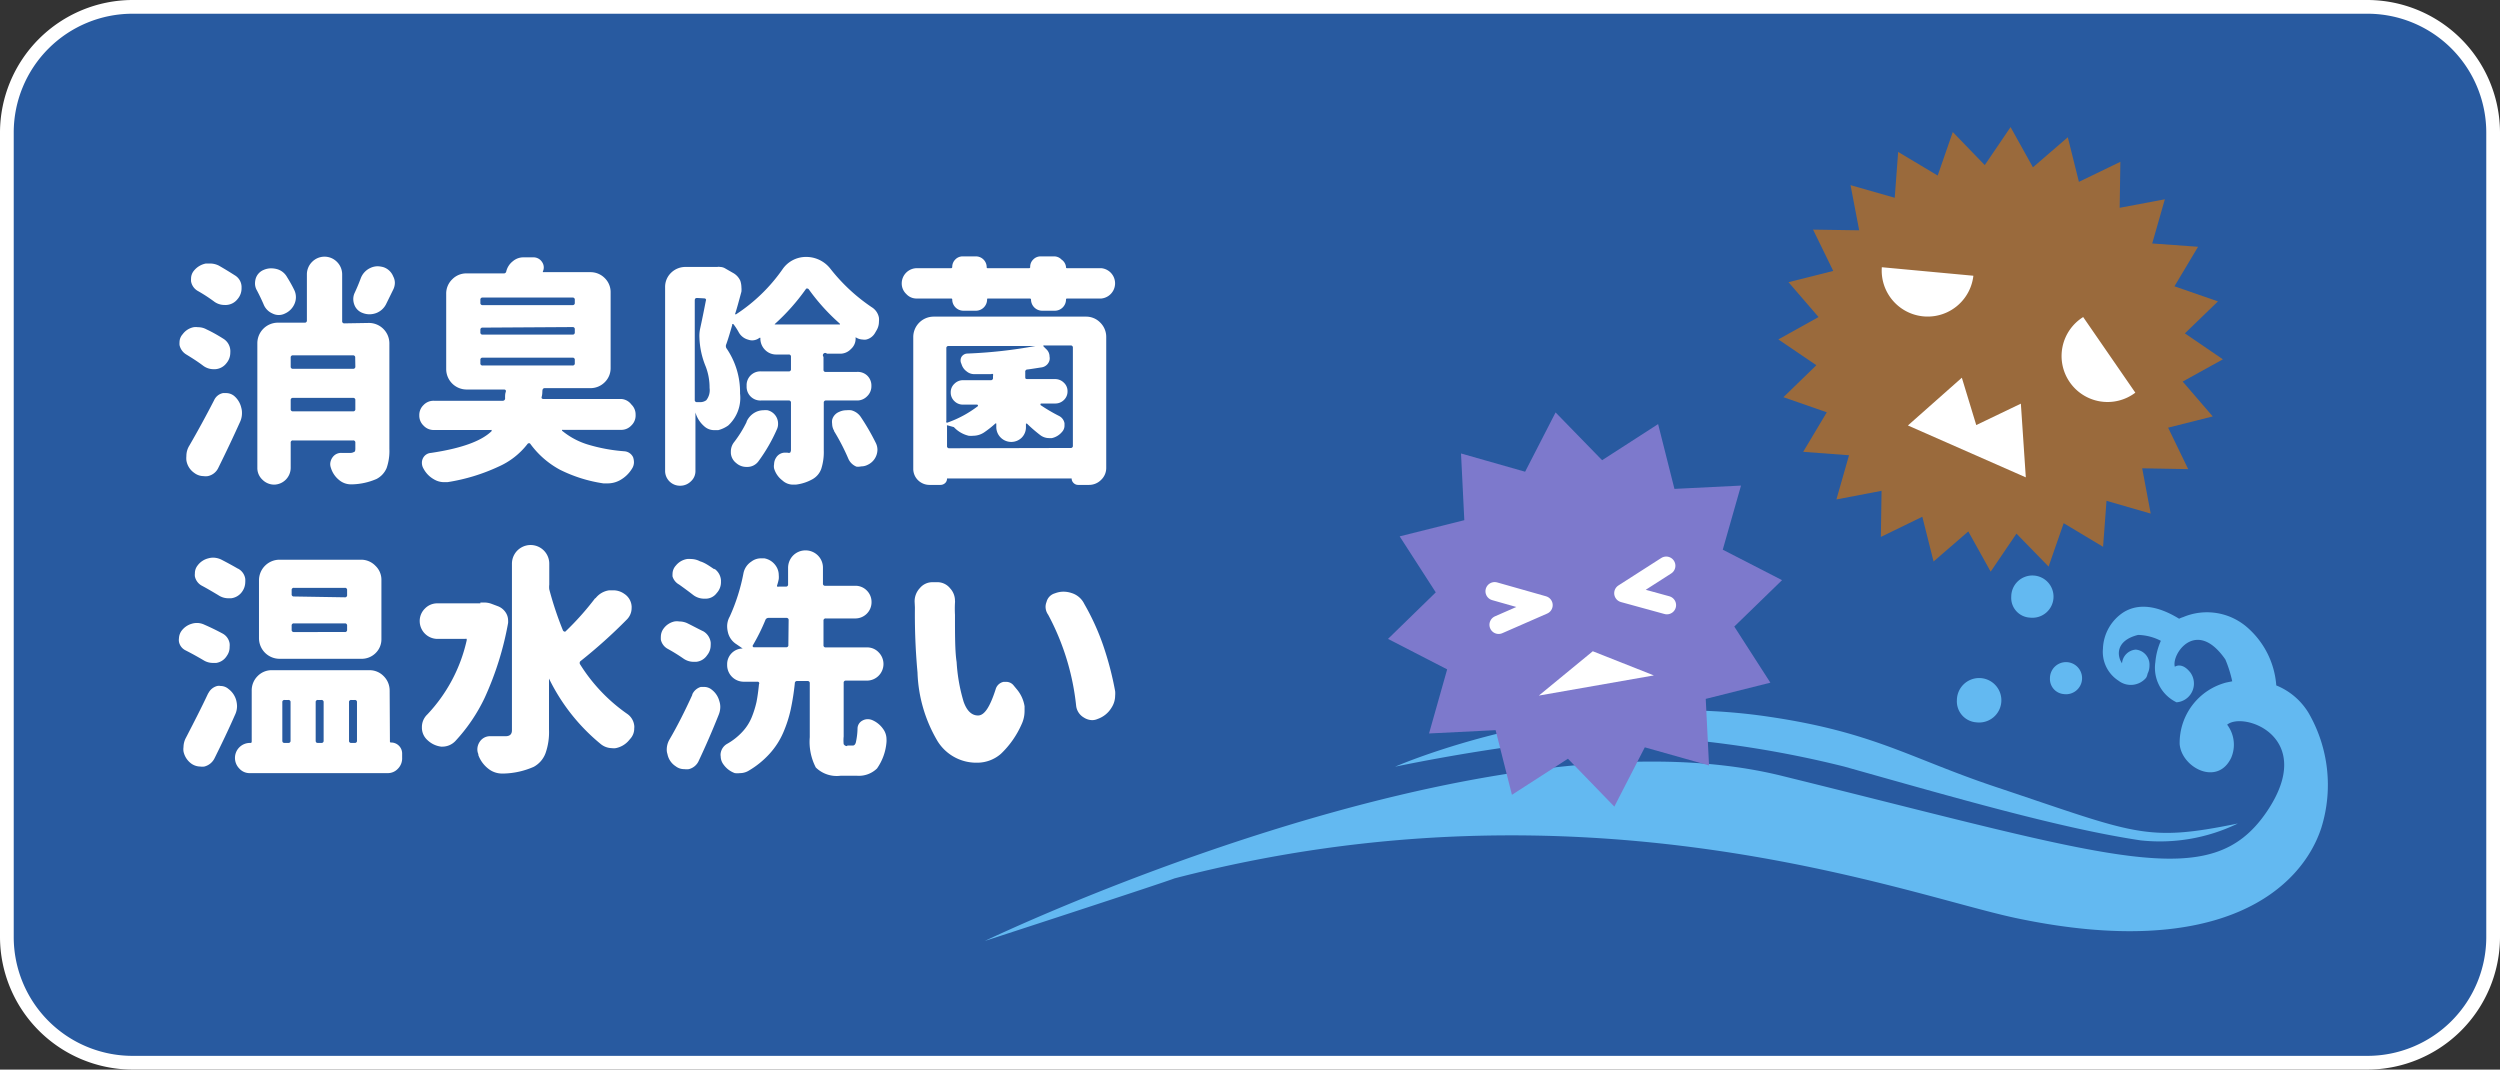
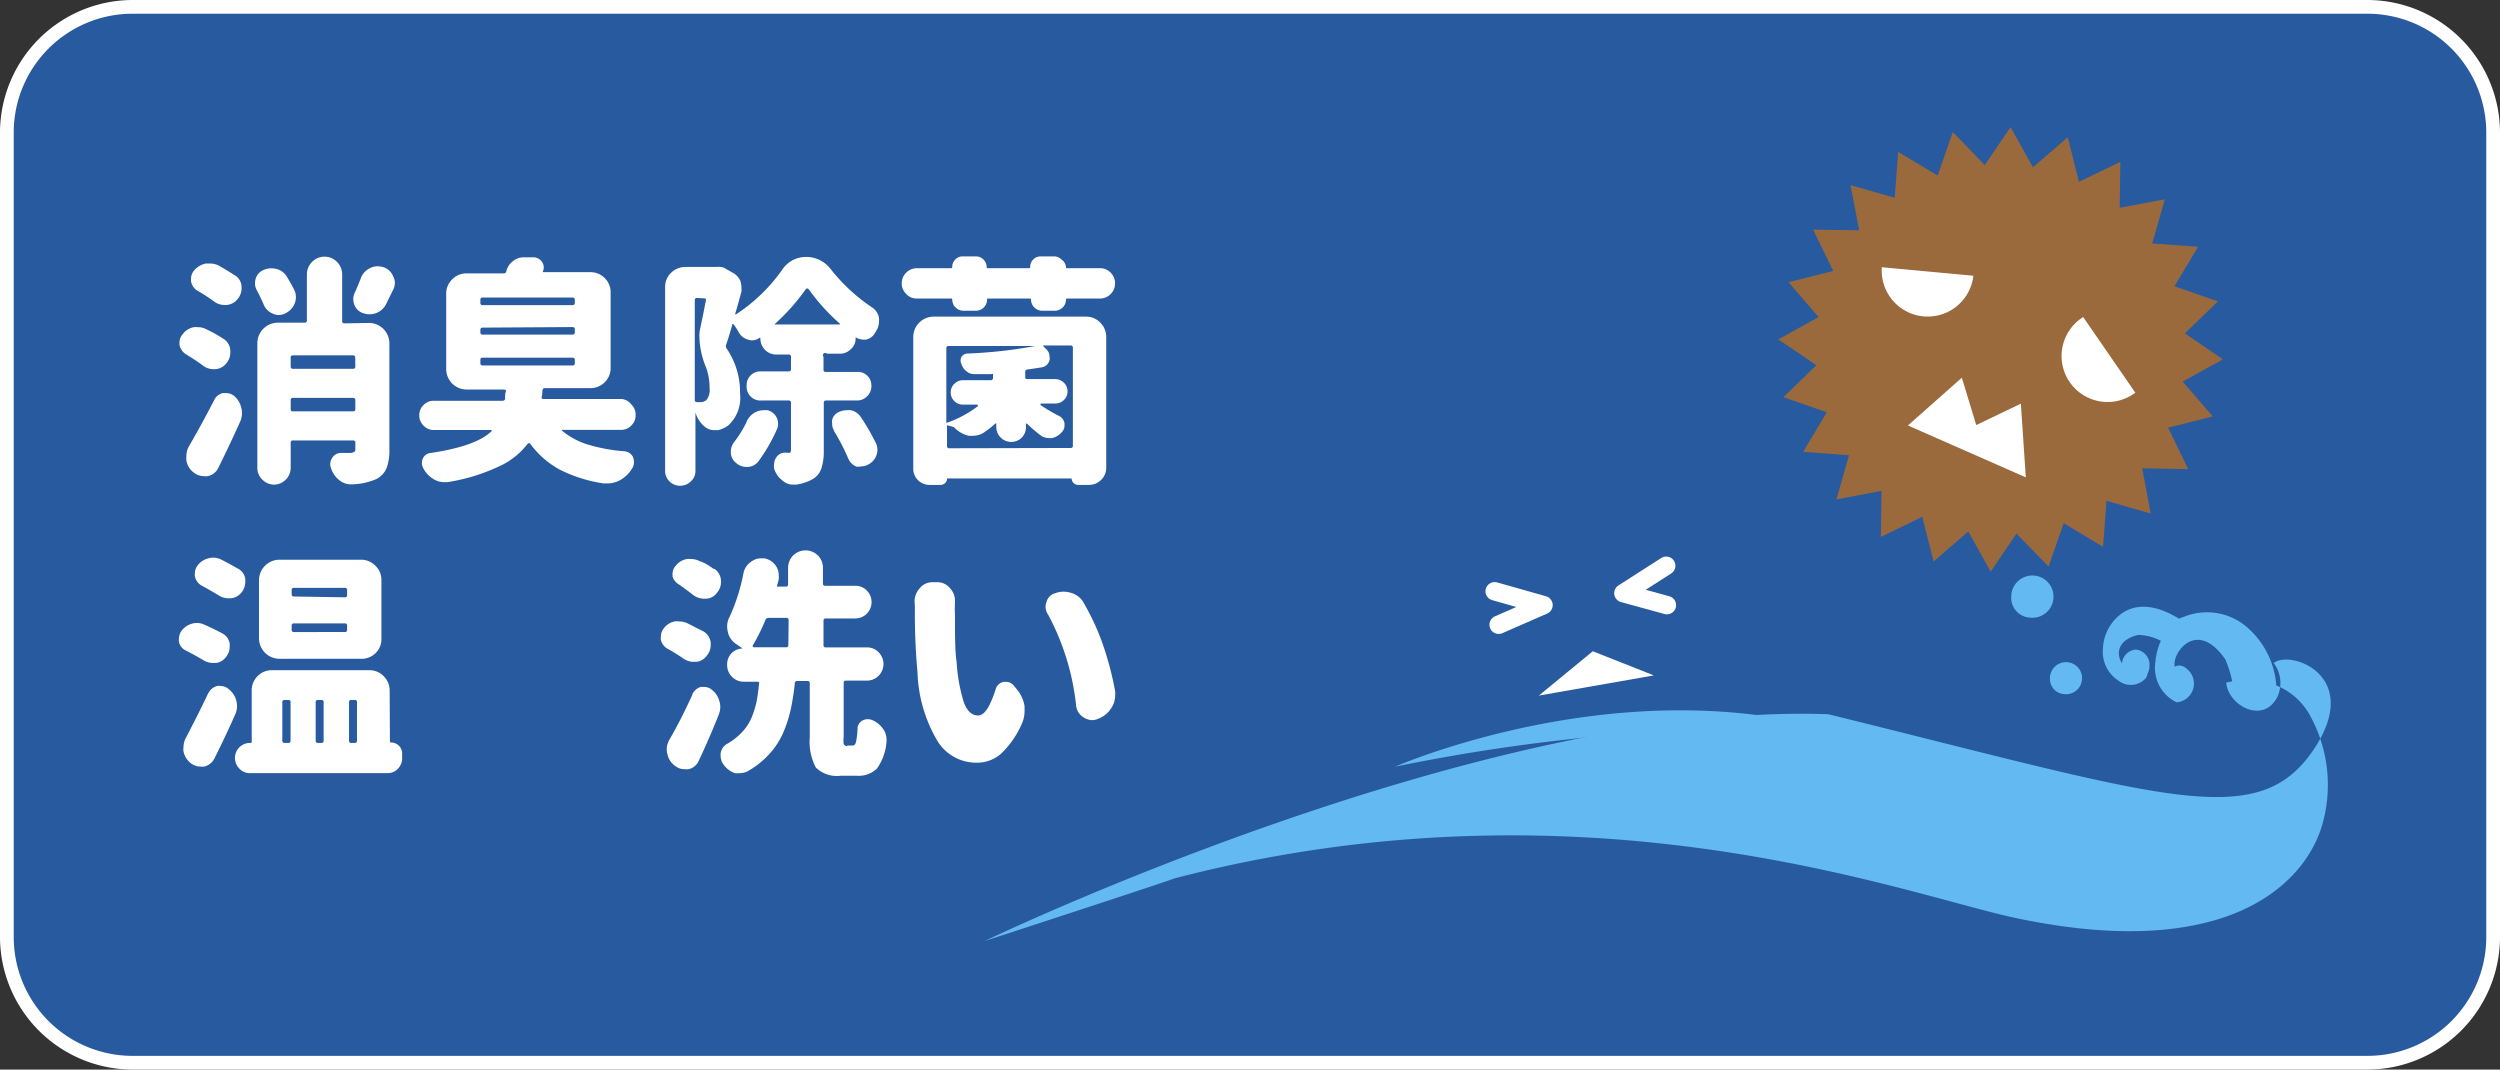
<svg xmlns="http://www.w3.org/2000/svg" viewBox="0 0 182.15 77.93">
  <rect x="0" y="0" width="182.15" height="77.93" fill="#333333" stroke="none" />
  <defs>
    <style>.cls-1{fill:#285aa0;}.cls-2{fill:#fff;}.cls-3{fill:#9a6a3c;}.cls-4{fill:#63b9f1;}.cls-5{fill:#7d79cc;}.cls-6{fill:none;stroke:#fff;stroke-linecap:round;stroke-linejoin:round;stroke-width:1.34px;}</style>
  </defs>
  <title>course-img1</title>
  <g id="レイヤー_2" data-name="レイヤー 2">
    <g id="レイヤー_2-2" data-name="レイヤー 2">
      <rect class="cls-1" x="0.5" y="0.5" width="181.15" height="76.93" rx="9.15" />
      <path class="cls-2" d="M172.5,1a8.66,8.66,0,0,1,8.65,8.65V68.28a8.66,8.66,0,0,1-8.65,8.65H9.65A8.66,8.66,0,0,1,1,68.28V9.65A8.66,8.66,0,0,1,9.65,1H172.5m0-1H9.65A9.68,9.68,0,0,0,0,9.65V68.28a9.68,9.68,0,0,0,9.65,9.65H172.5a9.68,9.68,0,0,0,9.65-9.65V9.65A9.68,9.68,0,0,0,172.5,0Z" />
      <path class="cls-2" d="M16.29,24.69a1.07,1.07,0,0,1,.49.82,1.1,1.1,0,0,1,0,.18,1.18,1.18,0,0,1-.28.77,1.11,1.11,0,0,1-.82.44h-.12a1.27,1.27,0,0,1-.78-.27c-.37-.28-.78-.54-1.22-.81a1.06,1.06,0,0,1-.48-.68,1.49,1.49,0,0,1,0-.21.87.87,0,0,1,.23-.58,1.3,1.3,0,0,1,.8-.51,1.1,1.1,0,0,1,.31,0,1.28,1.28,0,0,1,.63.16C15.5,24.21,15.91,24.45,16.29,24.69Zm-.38,9.39a1.08,1.08,0,0,1-.77.61,1.1,1.1,0,0,1-.31,0,1.13,1.13,0,0,1-.67-.23,1.36,1.36,0,0,1-.58-.92,1.63,1.63,0,0,1,0-.31,1.43,1.43,0,0,1,.22-.77q.92-1.59,1.8-3.3a.91.91,0,0,1,.65-.52h.2a.94.94,0,0,1,.6.2,1.59,1.59,0,0,1,.53.87,1.28,1.28,0,0,1,.05.38,1.51,1.51,0,0,1-.13.63C17,31.83,16.48,32.93,15.91,34.08Zm-1.53-12.9a1,1,0,0,1-.46-.68,1.28,1.28,0,0,1,0-.19.91.91,0,0,1,.22-.6A1.48,1.48,0,0,1,15,19.2l.29,0a1.44,1.44,0,0,1,.65.15c.42.24.81.48,1.17.71a1,1,0,0,1,.49.82V21a1.19,1.19,0,0,1-.29.79,1.11,1.11,0,0,1-.82.43h-.12a1.27,1.27,0,0,1-.81-.28A11.69,11.69,0,0,0,14.38,21.18Zm7.06-.05a1.2,1.2,0,0,1,.12.52,1.22,1.22,0,0,1-.09.46,1.35,1.35,0,0,1-.7.73,1,1,0,0,1-.92,0,1.21,1.21,0,0,1-.65-.68c-.14-.32-.3-.66-.48-1a1,1,0,0,1-.14-.51,1.41,1.41,0,0,1,.05-.35,1,1,0,0,1,.57-.63,1.38,1.38,0,0,1,.56-.12,1.74,1.74,0,0,1,.39.05,1.21,1.21,0,0,1,.76.58C21.11,20.5,21.29,20.82,21.44,21.13Zm5.44,2.4A1.49,1.49,0,0,1,28.37,25v7.7a3.78,3.78,0,0,1-.2,1.4,1.59,1.59,0,0,1-.74.8,4.76,4.76,0,0,1-1.78.39h-.08a1.34,1.34,0,0,1-.88-.33,1.81,1.81,0,0,1-.58-.87.86.86,0,0,1-.05-.27.88.88,0,0,1,.17-.5A.76.76,0,0,1,24.9,33h.63a.52.52,0,0,0,.28-.08c.06,0,.08-.12.08-.23v-.43a.15.15,0,0,0-.17-.17H21.35a.15.15,0,0,0-.17.17v1.82A1.23,1.23,0,0,1,20,35.31a1.21,1.21,0,0,1-.88-.36,1.16,1.16,0,0,1-.37-.87V25a1.5,1.5,0,0,1,1.49-1.49h1.95a.15.15,0,0,0,.17-.17V20a1.28,1.28,0,0,1,.38-.92,1.27,1.27,0,0,1,1.81,0,1.28,1.28,0,0,1,.38.92v3.39a.15.15,0,0,0,.17.17Zm-1,2.53a.15.15,0,0,0-.17-.17H21.35a.15.15,0,0,0-.17.17v.64a.15.15,0,0,0,.17.17h4.37a.15.15,0,0,0,.17-.17ZM21.18,29.8a.15.15,0,0,0,.17.17h4.37a.15.15,0,0,0,.17-.17v-.64a.15.15,0,0,0-.17-.17H21.35a.15.15,0,0,0-.17.17Zm5.1-9.51a1.34,1.34,0,0,1,.67-.75,1.26,1.26,0,0,1,.57-.14,1.75,1.75,0,0,1,.43.07,1.16,1.16,0,0,1,.7.67,1,1,0,0,1,.12.46,1.11,1.11,0,0,1-.12.5l-.53,1.08a1.33,1.33,0,0,1-.71.63,1.46,1.46,0,0,1-.49.09,1.36,1.36,0,0,1-.48-.09,1,1,0,0,1-.62-.6,1.19,1.19,0,0,1-.08-.41,1.06,1.06,0,0,1,.1-.46C26,21,26.15,20.64,26.28,20.29Z" />
      <path class="cls-2" d="M46,29.47a1,1,0,0,1,.31.75A1,1,0,0,1,46,31a1,1,0,0,1-.75.32H41a.05.05,0,0,0-.05,0s0,.05,0,.06a5.44,5.44,0,0,0,1.85,1,12.31,12.31,0,0,0,2.69.5.76.76,0,0,1,.64.44,1.23,1.23,0,0,1,.06.36.85.85,0,0,1-.12.43,2.38,2.38,0,0,1-.92.89,1.87,1.87,0,0,1-.87.22h-.31a10.43,10.43,0,0,1-3.18-1,6.46,6.46,0,0,1-2.15-1.88.11.11,0,0,0-.09-.05.16.16,0,0,0-.11.05A5.44,5.44,0,0,1,36.32,34a13.84,13.84,0,0,1-3.72,1.13l-.25,0a1.43,1.43,0,0,1-.74-.21,1.92,1.92,0,0,1-.75-.77.82.82,0,0,1-.12-.43.73.73,0,0,1,.08-.34A.7.7,0,0,1,31.4,33q3.3-.49,4.42-1.59s0-.05,0-.08a.07.07,0,0,0-.06,0H31.61a1,1,0,0,1-.75-.32,1,1,0,0,1-.31-.75,1,1,0,0,1,.31-.75,1,1,0,0,1,.75-.31h5A.17.17,0,0,0,36.8,29c0-.17,0-.32.05-.44a.21.21,0,0,0,0-.12.14.14,0,0,0-.12-.06H34a1.49,1.49,0,0,1-1.49-1.48V21.41a1.44,1.44,0,0,1,.44-1.06A1.43,1.43,0,0,1,34,19.92h2.7a.17.17,0,0,0,.18-.12,1.34,1.34,0,0,1,.49-.77,1.18,1.18,0,0,1,.77-.28l.09,0,.67,0a.74.74,0,0,1,.6.35.69.69,0,0,1,.12.39.66.66,0,0,1-.06.27.08.08,0,0,0,0,.07s0,0,.06,0H43a1.46,1.46,0,0,1,1.06.43,1.43,1.43,0,0,1,.43,1.06v5.48a1.43,1.43,0,0,1-.43,1.05,1.46,1.46,0,0,1-1.06.43H39.69c-.1,0-.16.06-.17.18s0,.26-.05.44a.16.16,0,0,0,0,.12.17.17,0,0,0,.12.05h5.68A1,1,0,0,1,46,29.47ZM35.17,21.68a.15.15,0,0,0-.17.17v.21a.15.15,0,0,0,.17.17h6.54a.15.15,0,0,0,.17-.17v-.21a.15.15,0,0,0-.17-.17Zm0,2.19A.15.15,0,0,0,35,24v.21a.15.15,0,0,0,.17.17h6.54a.15.15,0,0,0,.17-.17V24a.15.15,0,0,0-.17-.17Zm0,2.19a.15.15,0,0,0-.17.17v.23a.15.15,0,0,0,.17.17h6.54a.15.15,0,0,0,.17-.17v-.23a.15.15,0,0,0-.17-.17Z" />
      <path class="cls-2" d="M63.18,27.36a1,1,0,0,1,.31.76,1,1,0,0,1-.31.75,1,1,0,0,1-.75.31H60.19a.15.15,0,0,0-.17.17v3.46a4,4,0,0,1-.18,1.34,1.4,1.4,0,0,1-.65.77,3.25,3.25,0,0,1-1.21.39h-.17A1.14,1.14,0,0,1,57,35a1.68,1.68,0,0,1-.6-.87.81.81,0,0,1,0-.31.9.9,0,0,1,.15-.48.76.76,0,0,1,.67-.36h.15a.28.28,0,0,0,.2,0s.06-.09.06-.19V29.35a.15.15,0,0,0-.17-.17h-2a1,1,0,0,1-1.06-1.06,1,1,0,0,1,1.06-1.06h2a.15.15,0,0,0,.17-.17V26a.15.15,0,0,0-.17-.17h-.89a1.13,1.13,0,0,1-.83-.34,1.17,1.17,0,0,1-.34-.83.05.05,0,0,0,0-.05s-.05,0-.06,0a.88.88,0,0,1-.55.19.86.86,0,0,1-.27-.05,1.11,1.11,0,0,1-.69-.53,4.43,4.43,0,0,0-.39-.6.12.12,0,0,0-.09,0,.06.06,0,0,0,0,.06c-.15.52-.29,1-.43,1.39a.33.33,0,0,0,0,.29,5.63,5.63,0,0,1,1,3.31A2.74,2.74,0,0,1,53.06,31a2.24,2.24,0,0,1-.73.34l-.31,0a1.07,1.07,0,0,1-.72-.29,2.08,2.08,0,0,1-.63-1l0,0s0,0,0,0v4.24a1,1,0,0,1-.33.78,1.1,1.1,0,0,1-.79.32,1.08,1.08,0,0,1-1.09-1.1V20.94a1.43,1.43,0,0,1,.43-1.06,1.49,1.49,0,0,1,1.06-.43h2.31a.48.48,0,0,1,.2,0,.75.75,0,0,1,.4.12l.54.31a1.22,1.22,0,0,1,.54.58,1.61,1.61,0,0,1,.08.48,1.63,1.63,0,0,1,0,.31c-.19.7-.33,1.23-.45,1.59a.05.05,0,0,0,0,.06,0,0,0,0,0,.06,0A12.35,12.35,0,0,0,57,19.64a2.07,2.07,0,0,1,1.73-.92,2.23,2.23,0,0,1,1.78.87,13.17,13.17,0,0,0,3,2.79,1.14,1.14,0,0,1,.53.77,1.55,1.55,0,0,1,0,.29,1.23,1.23,0,0,1-.17.62l-.11.19a1,1,0,0,1-.65.49.67.67,0,0,1-.24,0,1,1,0,0,1-.53-.17s0,0,0,0,0,0,0,.07a1,1,0,0,1-.34.79,1.07,1.07,0,0,1-.81.34h-.94A.15.15,0,0,0,60,26v.93a.15.15,0,0,0,.17.17h2.24A1,1,0,0,1,63.18,27.36ZM50.79,21.71c-.12,0-.17.06-.17.18v7.24a.15.15,0,0,0,.17.17H51a.74.74,0,0,0,.46-.14,1.17,1.17,0,0,0,.24-.89,4.27,4.27,0,0,0-.28-1.56,6,6,0,0,1-.46-2.12A2.51,2.51,0,0,1,51,24c.15-.68.29-1.38.43-2.1a.1.1,0,0,0,0-.1.13.13,0,0,0-.11-.06Zm3.61,9a1.42,1.42,0,0,1,.63-.67,1.29,1.29,0,0,1,.59-.15,1.53,1.53,0,0,1,.3,0,1,1,0,0,1,.77,1,.9.9,0,0,1-.08.38,12.12,12.12,0,0,1-1.35,2.34,1,1,0,0,1-.78.41H54.4a1.12,1.12,0,0,1-.77-.29,1,1,0,0,1-.38-.72v-.1a1.1,1.1,0,0,1,.24-.7A8.46,8.46,0,0,0,54.4,30.74Zm2.05-7.13a0,0,0,0,0,0,.06s0,0,.05,0h4.62a.07.07,0,0,0,.07,0s0,0,0-.06a14.77,14.77,0,0,1-2.27-2.51.16.16,0,0,0-.12-.05.09.09,0,0,0-.09.05A15.27,15.27,0,0,1,56.45,23.61Zm4.32,7.8a1,1,0,0,1-.14-.5,1,1,0,0,1,0-.29.85.85,0,0,1,.51-.58,1.24,1.24,0,0,1,.53-.12,2,2,0,0,1,.34,0,1.18,1.18,0,0,1,.72.51,16.59,16.59,0,0,1,1.08,1.87,1.11,1.11,0,0,1,.12.5,1.23,1.23,0,0,1-.74,1.11,1,1,0,0,1-.44.1A1.09,1.09,0,0,1,62.4,34a1.1,1.1,0,0,1-.6-.6A15.49,15.49,0,0,0,60.77,31.41Z" />
      <path class="cls-2" d="M77.67,19.45c0,.06,0,.09.08.09h2.49a1.11,1.11,0,0,1,0,2.21H77.75a.07.07,0,0,0-.08.08.82.82,0,0,1-.81.81h-.94a.82.82,0,0,1-.8-.81s0-.08-.09-.08H72c-.06,0-.08,0-.08.08a.82.82,0,0,1-.81.81h-.92a.82.82,0,0,1-.81-.81.07.07,0,0,0-.08-.08H66.81a1,1,0,0,1-.78-.33,1.05,1.05,0,0,1-.33-.78,1.11,1.11,0,0,1,1.11-1.1H69.3s.08,0,.08-.09a.76.76,0,0,1,.22-.54.74.74,0,0,1,.53-.23h1a.79.79,0,0,1,.76.77c0,.06,0,.09.08.09h3a.08.08,0,0,0,.09-.09.72.72,0,0,1,.22-.54.74.74,0,0,1,.53-.23h1a.74.74,0,0,1,.53.23A.76.76,0,0,1,77.67,19.45ZM67.75,35.33A1.19,1.19,0,0,1,66.9,35a1.16,1.16,0,0,1-.36-.85V24.56A1.49,1.49,0,0,1,68,23.07H79.16a1.43,1.43,0,0,1,1,.43,1.46,1.46,0,0,1,.44,1.06v9.52a1.19,1.19,0,0,1-.37.88,1.23,1.23,0,0,1-.88.37h-.79a.46.46,0,0,1-.34-.14.45.45,0,0,1-.14-.33,0,0,0,0,0,0,0H69a0,0,0,0,0,0,0,.44.44,0,0,1-.13.33.5.5,0,0,1-.35.14ZM78,32.64a.15.15,0,0,0,.17-.17V25.34a.15.15,0,0,0-.17-.17h-1.9a.08.08,0,0,0-.07,0,.07.07,0,0,0,0,.07l.19.19a.73.73,0,0,1,.25.55.66.66,0,0,1,0,.26.7.7,0,0,1-.6.53c-.34.05-.69.11-1,.15a.16.16,0,0,0-.17.19v.34c0,.12,0,.17.17.17h2a.9.9,0,0,1,.64.26.83.83,0,0,1,.27.63.85.85,0,0,1-.27.64.89.89,0,0,1-.64.25h-1s-.06,0-.06.05,0,0,0,.06a12.14,12.14,0,0,0,1.36.8.74.74,0,0,1,.39.53v.16a.68.68,0,0,1-.19.48,1.33,1.33,0,0,1-.73.44l-.21,0a1.07,1.07,0,0,1-.6-.19,10.54,10.54,0,0,1-1-.86.11.11,0,0,0-.08,0,.05.05,0,0,0,0,0v.26a1.07,1.07,0,0,1-.31.76,1.09,1.09,0,0,1-1.85-.76v-.2s0-.06,0-.07a.06.06,0,0,0-.07,0,7.36,7.36,0,0,1-.81.64,1.45,1.45,0,0,1-.8.25,1.69,1.69,0,0,1-.33,0,2.15,2.15,0,0,1-1.08-.63L69.07,31A.06.06,0,0,0,69,31a.07.07,0,0,0,0,.07v1.42a.15.15,0,0,0,.17.17Zm-2.52-7.43a0,0,0,0,0,0,0,0,0,0,0,0,0,0H69.12a.15.15,0,0,0-.17.17v5.29a.14.14,0,0,0,0,.11.11.11,0,0,0,.11,0,8,8,0,0,0,2.19-1.19.09.09,0,0,0,0-.06.07.07,0,0,0-.07-.05h-1a.87.87,0,0,1-.64-.25.85.85,0,0,1-.27-.64.83.83,0,0,1,.27-.63.88.88,0,0,1,.64-.26h2a.15.15,0,0,0,.17-.17v-.15a.16.16,0,0,0,0-.12.12.12,0,0,0-.13,0c-.53,0-.94,0-1.23,0h0a.86.86,0,0,1-.56-.2,1,1,0,0,1-.38-.55.53.53,0,0,1,0-.5.52.52,0,0,1,.43-.25A34.67,34.67,0,0,0,75.44,25.21Z" />
      <path class="cls-2" d="M16.18,46.14a1,1,0,0,1,.55.74,1.13,1.13,0,0,1,0,.25,1.07,1.07,0,0,1-.2.65,1.1,1.1,0,0,1-.77.52l-.26,0a1.28,1.28,0,0,1-.68-.2c-.39-.23-.82-.47-1.29-.71a.88.88,0,0,1-.49-.63.82.82,0,0,1,0-.26A1,1,0,0,1,13.2,46a1.41,1.41,0,0,1,.76-.55,1.23,1.23,0,0,1,.39-.06,1.24,1.24,0,0,1,.53.12C15.34,45.71,15.77,45.92,16.18,46.14Zm-1,4.37a1,1,0,0,1,.65-.53.67.67,0,0,1,.24,0,.89.89,0,0,1,.58.22,1.53,1.53,0,0,1,.57.86,1.89,1.89,0,0,1,.05.39,1.46,1.46,0,0,1-.15.64c-.49,1.12-1,2.17-1.49,3.16a1.14,1.14,0,0,1-.74.6,1.06,1.06,0,0,1-.31,0,1.15,1.15,0,0,1-.65-.22,1.46,1.46,0,0,1-.56-.88,1.12,1.12,0,0,1,0-.32,1.47,1.47,0,0,1,.19-.7C14.1,52.68,14.66,51.6,15.17,50.51Zm2.16-9.08a1,1,0,0,1,.53.75,1.94,1.94,0,0,1,0,.24,1.21,1.21,0,0,1-.23.69,1.14,1.14,0,0,1-.8.48l-.22,0a1.31,1.31,0,0,1-.72-.23c-.37-.22-.77-.46-1.22-.7A1,1,0,0,1,14.2,42a.86.86,0,0,1,0-.22.91.91,0,0,1,.19-.57,1.38,1.38,0,0,1,.79-.53,1.34,1.34,0,0,1,.35-.05,1.42,1.42,0,0,1,.59.14Q16.76,41.1,17.33,41.43ZM28.41,54c0,.07,0,.1.1.1a.8.8,0,0,1,.79.79v.31A1.07,1.07,0,0,1,29,56a1,1,0,0,1-.78.33h-10a1,1,0,0,1-.78-.33,1.1,1.1,0,0,1-.32-.78,1.09,1.09,0,0,1,1.1-1.09h0c.08,0,.12,0,.12-.13V50.32a1.46,1.46,0,0,1,.43-1.06,1.43,1.43,0,0,1,1.06-.43h7.12a1.43,1.43,0,0,1,1,.43,1.47,1.47,0,0,1,.44,1.06ZM26.3,40.78a1.44,1.44,0,0,1,1.05.44,1.4,1.4,0,0,1,.44,1.05v4.28a1.4,1.4,0,0,1-.44,1.05A1.44,1.44,0,0,1,26.3,48H20.36a1.5,1.5,0,0,1-1.49-1.49V42.27a1.5,1.5,0,0,1,1.49-1.49ZM20.74,51a.15.15,0,0,0-.17.17v2.79c0,.12.05.17.17.17H21a.15.15,0,0,0,.17-.17V51.12A.15.15,0,0,0,21,51Zm4.38-7.48a.15.15,0,0,0,.17-.17V43a.15.15,0,0,0-.17-.17h-3.7a.15.15,0,0,0-.17.17v.29a.15.15,0,0,0,.17.17Zm0,2.53a.15.15,0,0,0,.17-.17v-.29a.15.15,0,0,0-.17-.17h-3.7a.15.15,0,0,0-.17.17v.29a.15.15,0,0,0,.17.17Zm-1.54,5.12a.15.15,0,0,0-.17-.17h-.24a.15.15,0,0,0-.17.17v2.79c0,.12.05.17.17.17h.24a.15.15,0,0,0,.17-.17Zm2.43,0a.15.15,0,0,0-.17-.17H25.6a.15.15,0,0,0-.17.17v2.79a.15.15,0,0,0,.17.17h.24a.15.15,0,0,0,.17-.17Z" />
-       <path class="cls-2" d="M35,43.9l.29,0a1.52,1.52,0,0,1,.51.09l.48.18a1.19,1.19,0,0,1,.58.48,1.05,1.05,0,0,1,.16.53,1.49,1.49,0,0,1,0,.21,22.73,22.73,0,0,1-1.71,5.46A12.5,12.5,0,0,1,33.17,54a1.3,1.3,0,0,1-.93.4h-.1a1.76,1.76,0,0,1-1-.48,1.21,1.21,0,0,1-.4-.93,1.26,1.26,0,0,1,.4-.94A11.52,11.52,0,0,0,34,46.67a.28.28,0,0,0,0-.12.12.12,0,0,0-.1,0H31.87a1.3,1.3,0,0,1-1.29-1.29,1.26,1.26,0,0,1,.38-.92,1.24,1.24,0,0,1,.91-.38H35Zm8.39-.31a1.52,1.52,0,0,1,1-.58l.28,0a1.38,1.38,0,0,1,.82.26,1.17,1.17,0,0,1,.53.9.74.74,0,0,1,0,.12,1.18,1.18,0,0,1-.36.86,37.39,37.39,0,0,1-3.34,3,.18.18,0,0,0-.05.26A12.4,12.4,0,0,0,45.68,52a1.2,1.2,0,0,1,.53.86.71.71,0,0,1,0,.2,1.1,1.1,0,0,1-.29.77s0,0,0,0l-.06.07a1.68,1.68,0,0,1-1,.61.84.84,0,0,1-.27,0,1.32,1.32,0,0,1-.81-.29A14.21,14.21,0,0,1,40,49.44s0,0,0,0a0,0,0,0,0,0,0v3.72a4.61,4.61,0,0,1-.25,1.71,1.86,1.86,0,0,1-.86,1,5.75,5.75,0,0,1-2.18.49h-.13a1.6,1.6,0,0,1-1-.35,2.24,2.24,0,0,1-.73-1,.19.19,0,0,0,0-.07.83.83,0,0,1-.07-.34,1,1,0,0,1,.17-.55.89.89,0,0,1,.77-.41h1.12c.3,0,.46-.14.46-.43V41.07a1.36,1.36,0,0,1,2.72,0V42.6a1.4,1.4,0,0,0,0,.34,24.53,24.53,0,0,0,1,3,.16.16,0,0,0,.09.07.07.07,0,0,0,.09,0A20.64,20.64,0,0,0,43.36,43.59Z" />
      <path class="cls-2" d="M51.25,46a1.1,1.1,0,0,1,.53.8,1.49,1.49,0,0,1,0,.21,1.14,1.14,0,0,1-.26.73,1.08,1.08,0,0,1-.8.48h-.18a1.29,1.29,0,0,1-.75-.24,13,13,0,0,0-1.13-.7,1,1,0,0,1-.51-.67,1.94,1.94,0,0,1,0-.24,1,1,0,0,1,.19-.56,1.33,1.33,0,0,1,.8-.53,1.06,1.06,0,0,1,.35,0,1.37,1.37,0,0,1,.59.13C50.51,45.62,50.89,45.83,51.25,46Zm-.81,4.59a1,1,0,0,1,.62-.54l.26,0a.88.88,0,0,1,.55.21,1.53,1.53,0,0,1,.54.82,1.33,1.33,0,0,1,.07.43,1.54,1.54,0,0,1-.12.58c-.45,1.13-.93,2.24-1.44,3.32a1.07,1.07,0,0,1-.73.63,1.35,1.35,0,0,1-.33,0,1,1,0,0,1-.63-.21,1.36,1.36,0,0,1-.6-.89,1,1,0,0,1-.05-.34,1.45,1.45,0,0,1,.2-.72C49.37,52.87,49.92,51.77,50.44,50.63Zm1.61-9.15a1.11,1.11,0,0,1,.48.84v.12a1.16,1.16,0,0,1-.31.81,1,1,0,0,1-.83.41h-.07a1.32,1.32,0,0,1-.84-.29c-.31-.24-.65-.49-1-.74A1,1,0,0,1,49,42a1.41,1.41,0,0,1,0-.18.91.91,0,0,1,.24-.61,1.32,1.32,0,0,1,.82-.48,1.35,1.35,0,0,1,.28,0,1.42,1.42,0,0,1,.67.17C51.37,41,51.73,41.27,52.05,41.48Zm9.68,12.88h.41c.1,0,.18-.08.22-.24a5.1,5.1,0,0,0,.12-1,.66.66,0,0,1,.36-.58.77.77,0,0,1,.38-.1.83.83,0,0,1,.34.07,1.86,1.86,0,0,1,.79.65,1.25,1.25,0,0,1,.24.73,1.49,1.49,0,0,1,0,.21,3.87,3.87,0,0,1-.69,1.93,1.89,1.89,0,0,1-1.47.53H61.25a2.18,2.18,0,0,1-1.81-.6A4.06,4.06,0,0,1,59,53.71V49.79a.15.15,0,0,0-.17-.17H58.1a.16.16,0,0,0-.19.17,18,18,0,0,1-.3,1.91,9.26,9.26,0,0,1-.54,1.67,5.57,5.57,0,0,1-1,1.55,6.48,6.48,0,0,1-1.55,1.25,1.23,1.23,0,0,1-.6.16,1.65,1.65,0,0,1-.38,0,1.72,1.72,0,0,1-.82-.62,1,1,0,0,1-.21-.6.67.67,0,0,1,0-.24.94.94,0,0,1,.48-.68,4.56,4.56,0,0,0,1.09-.86,3.5,3.5,0,0,0,.69-1.07,7.12,7.12,0,0,0,.35-1.12c.07-.36.13-.78.18-1.29a.12.12,0,0,0,0-.13.13.13,0,0,0-.12-.05h-1a1.21,1.21,0,0,1-1.2-1.2v-.09a1.14,1.14,0,0,1,1.13-1.13l0,0s0,0,0,0l-.45-.31a1.4,1.4,0,0,1-.63-.9,1.9,1.9,0,0,1-.05-.4,1.44,1.44,0,0,1,.19-.72,13.94,13.94,0,0,0,1-3.16,1.31,1.31,0,0,1,.57-.84,1.16,1.16,0,0,1,.72-.24h.23a1.29,1.29,0,0,1,.84.55,1.18,1.18,0,0,1,.21.67,1.5,1.5,0,0,1,0,.29,3.89,3.89,0,0,1-.11.43.12.12,0,0,0,0,.12.14.14,0,0,0,.11,0h.51a.15.15,0,0,0,.17-.17V41.38a1.29,1.29,0,0,1,.37-.91,1.28,1.28,0,0,1,1.8,0,1.25,1.25,0,0,1,.37.91v1.13a.15.15,0,0,0,.17.17h2.19a1.15,1.15,0,0,1,.84.35,1.17,1.17,0,0,1,.34.84,1.18,1.18,0,0,1-1.18,1.19H60.17a.15.15,0,0,0-.17.17V47a.15.15,0,0,0,.17.17h3a1.14,1.14,0,0,1,.85.36,1.21,1.21,0,0,1,.35.86,1.21,1.21,0,0,1-1.2,1.2H61.64a.15.15,0,0,0-.17.17v3.9a2.71,2.71,0,0,0,0,.56C61.54,54.32,61.61,54.36,61.73,54.36Zm-4.27-9.13a.15.15,0,0,0-.17-.17H56a.24.24,0,0,0-.24.17,14.18,14.18,0,0,1-.91,1.83.08.08,0,0,0,0,.09.09.09,0,0,0,.08.05h2.34a.15.15,0,0,0,.17-.17Z" />
      <path class="cls-2" d="M66.64,43.85a1.4,1.4,0,0,1,.38-1,1.18,1.18,0,0,1,.94-.43h.27a1.19,1.19,0,0,1,1,.45,1.32,1.32,0,0,1,.35.9.59.59,0,0,1,0,.14,8.4,8.4,0,0,0,0,.89c0,1.52,0,2.67.12,3.44a12.57,12.57,0,0,0,.51,2.89c.23.65.58,1,1.05,1s.87-.63,1.28-1.9a.76.76,0,0,1,.58-.55h.19a.69.69,0,0,1,.55.27l.24.29a2.52,2.52,0,0,1,.55,1.22c0,.11,0,.22,0,.32a2.29,2.29,0,0,1-.22,1,6.69,6.69,0,0,1-1.5,2.14,2.63,2.63,0,0,1-1.74.65A3.32,3.32,0,0,1,68.31,54,10.45,10.45,0,0,1,66.85,49a46.42,46.42,0,0,1-.19-4.74Zm9.73.94a1,1,0,0,1-.19-.59.94.94,0,0,1,.07-.34.87.87,0,0,1,.61-.63,1.75,1.75,0,0,1,.62-.12,1.89,1.89,0,0,1,.6.1A1.52,1.52,0,0,1,79,44,17.51,17.51,0,0,1,80.37,47a23.28,23.28,0,0,1,.88,3.36,1.82,1.82,0,0,1,0,.32,1.63,1.63,0,0,1-.27.89,1.9,1.9,0,0,1-1,.81h0a1,1,0,0,1-.41.09,1.17,1.17,0,0,1-.6-.19,1.14,1.14,0,0,1-.56-.84A18,18,0,0,0,76.37,44.79Z" />
      <polygon class="cls-3" points="161.22 30.34 157.97 31.16 159.43 34.18 156.08 34.12 156.7 37.42 153.48 36.49 153.23 39.84 150.36 38.12 149.26 41.28 146.92 38.88 145.04 41.65 143.41 38.72 140.88 40.91 140.06 37.65 137.04 39.12 137.09 35.76 133.8 36.39 134.72 33.17 131.38 32.92 133.1 30.04 129.94 28.94 132.34 26.61 129.57 24.73 132.5 23.1 130.31 20.56 133.57 19.74 132.1 16.73 135.46 16.78 134.83 13.49 138.05 14.41 138.3 11.07 141.18 12.79 142.28 9.62 144.61 12.03 146.49 9.26 148.12 12.19 150.66 10 151.47 13.25 154.49 11.79 154.44 15.14 157.73 14.52 156.81 17.74 160.15 17.98 158.43 20.86 161.6 21.96 159.19 24.29 161.96 26.18 159.03 27.8 161.22 30.34" />
      <path class="cls-2" d="M151.78,23.1h0a3.35,3.35,0,1,0,3.8,5.51h0Z" />
      <path class="cls-2" d="M143.78,20.09h0a3.35,3.35,0,0,1-6.67-.62h0Z" />
      <polygon class="cls-2" points="147.6 34.78 147.24 29.41 143.99 30.97 142.94 27.52 139.01 31 147.6 34.78" />
-       <path class="cls-4" d="M146.88,66.89c15,3.17,20.82-2.19,22.25-6.57a10.48,10.48,0,0,0-.93-8.38,4.89,4.89,0,0,0-2.35-2,6.21,6.21,0,0,0-2.2-4.3,4.46,4.46,0,0,0-4.58-.68,1.88,1.88,0,0,0-.3.12c-1.63-1-3-1.12-4.05-.47a3.3,3.3,0,0,0-1.5,2.66,2.5,2.5,0,0,0,1.14,2.33,1.46,1.46,0,0,0,2-.21.77.77,0,0,0,.11-.3,1.28,1.28,0,0,0,.14-.59,1.1,1.1,0,0,0-1-1.17,1.09,1.09,0,0,0-1,1c-.38-.56-.47-1.66,1.17-2.07a3.81,3.81,0,0,1,1.66.43,4.78,4.78,0,0,0-.4,1.55,2.79,2.79,0,0,0,1.54,2.93A1.37,1.37,0,0,0,159.59,49c-.63-.8-1.13-.42-1.13-.42-.27-.91,1.56-3.6,3.68-.53a8.69,8.69,0,0,1,.5,1.59l-.44.09a4.55,4.55,0,0,0-3.39,4.49c.15,1.71,2.75,3.08,3.75,1a2.41,2.41,0,0,0-.29-2.42c1.21-1,6.57.92,2.88,6.35-4.09,6-10.78,3.43-35.32-2.62C108,51.12,71.75,68.56,71.75,68.56S84.89,64.28,85.57,64C115.6,56.2,138.87,65.2,146.88,66.89Z" />
+       <path class="cls-4" d="M146.88,66.89c15,3.17,20.82-2.19,22.25-6.57a10.48,10.48,0,0,0-.93-8.38,4.89,4.89,0,0,0-2.35-2,6.21,6.21,0,0,0-2.2-4.3,4.46,4.46,0,0,0-4.58-.68,1.88,1.88,0,0,0-.3.12c-1.63-1-3-1.12-4.05-.47a3.3,3.3,0,0,0-1.5,2.66,2.5,2.5,0,0,0,1.14,2.33,1.46,1.46,0,0,0,2-.21.77.77,0,0,0,.11-.3,1.28,1.28,0,0,0,.14-.59,1.1,1.1,0,0,0-1-1.17,1.09,1.09,0,0,0-1,1c-.38-.56-.47-1.66,1.17-2.07a3.81,3.81,0,0,1,1.66.43,4.78,4.78,0,0,0-.4,1.55,2.79,2.79,0,0,0,1.54,2.93A1.37,1.37,0,0,0,159.59,49c-.63-.8-1.13-.42-1.13-.42-.27-.91,1.56-3.6,3.68-.53a8.69,8.69,0,0,1,.5,1.59l-.44.09c.15,1.71,2.75,3.08,3.75,1a2.41,2.41,0,0,0-.29-2.42c1.21-1,6.57.92,2.88,6.35-4.09,6-10.78,3.43-35.32-2.62C108,51.12,71.75,68.56,71.75,68.56S84.89,64.28,85.57,64C115.6,56.2,138.87,65.2,146.88,66.89Z" />
      <path class="cls-4" d="M134.36,55.85c8.18,2.3,15.84,4.52,21.61,5.38A13,13,0,0,0,163.05,60c-6.75,1.38-7.39.76-17.6-2.65-6.24-2.08-8.89-4-16.58-5.13-14.12-2.11-27.22,3.64-27.22,3.64a137.4,137.4,0,0,1,15.76-2.3A77.42,77.42,0,0,1,134.36,55.85Z" />
-       <path class="cls-4" d="M144,52.63A1.62,1.62,0,1,0,142.58,51,1.53,1.53,0,0,0,144,52.63Z" />
      <path class="cls-4" d="M147.9,45a1.54,1.54,0,1,0-1.36-1.53A1.44,1.44,0,0,0,147.9,45Z" />
      <path class="cls-4" d="M150.36,50.57a1.17,1.17,0,1,0-1-1.16A1.1,1.1,0,0,0,150.36,50.57Z" />
-       <polygon class="cls-5" points="129.84 42.27 126.36 45.65 128.99 49.74 124.28 50.92 124.52 55.77 119.84 54.45 117.62 58.77 114.24 55.28 110.16 57.91 108.97 53.2 104.12 53.44 105.44 48.77 101.13 46.55 104.61 43.16 101.98 39.08 106.69 37.9 106.45 33.04 111.12 34.37 113.34 30.05 116.73 33.53 120.81 30.9 122 35.62 126.85 35.38 125.52 40.05 129.84 42.27" />
      <polyline class="cls-6" points="108.9 43.08 112.46 44.09 109.19 45.52" />
      <polyline class="cls-6" points="121.4 41.22 118.28 43.22 121.45 44.09" />
      <polygon class="cls-2" points="120.5 49.21 116.05 47.45 112.12 50.68 120.5 49.21" />
    </g>
  </g>
</svg>